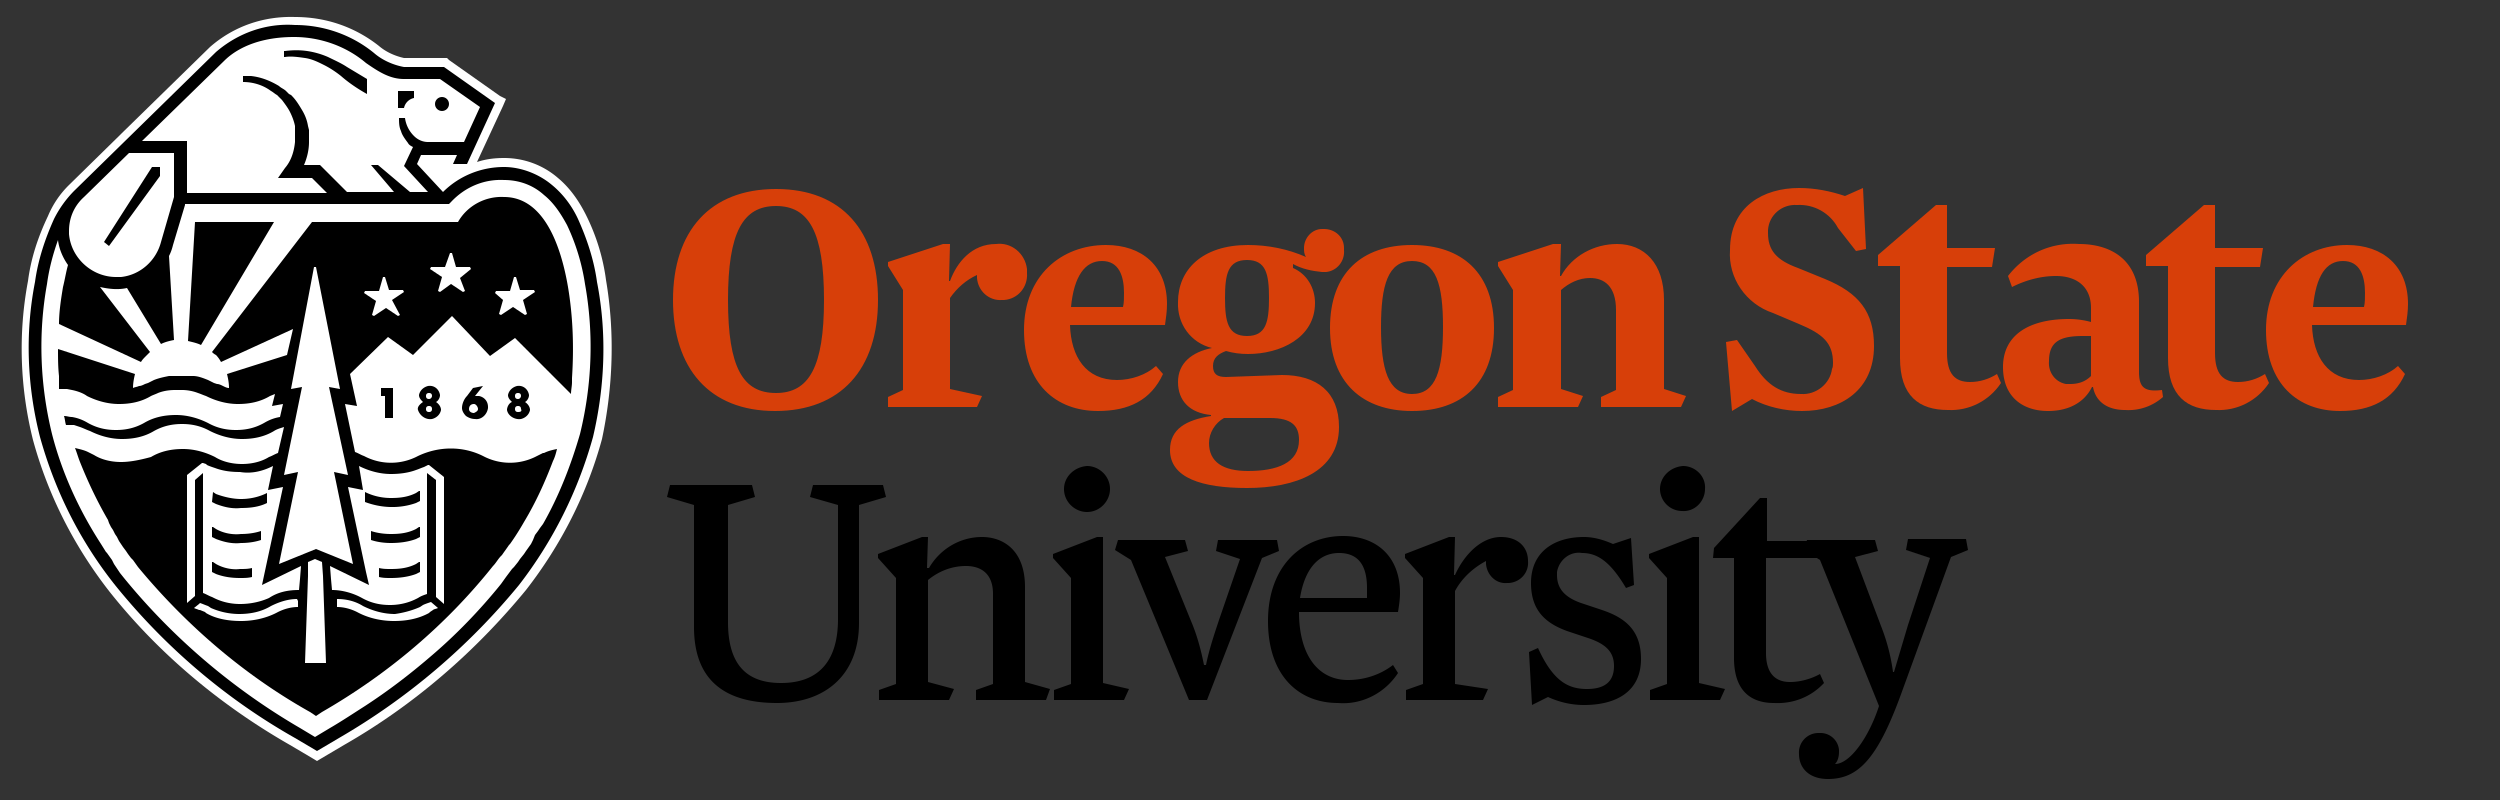
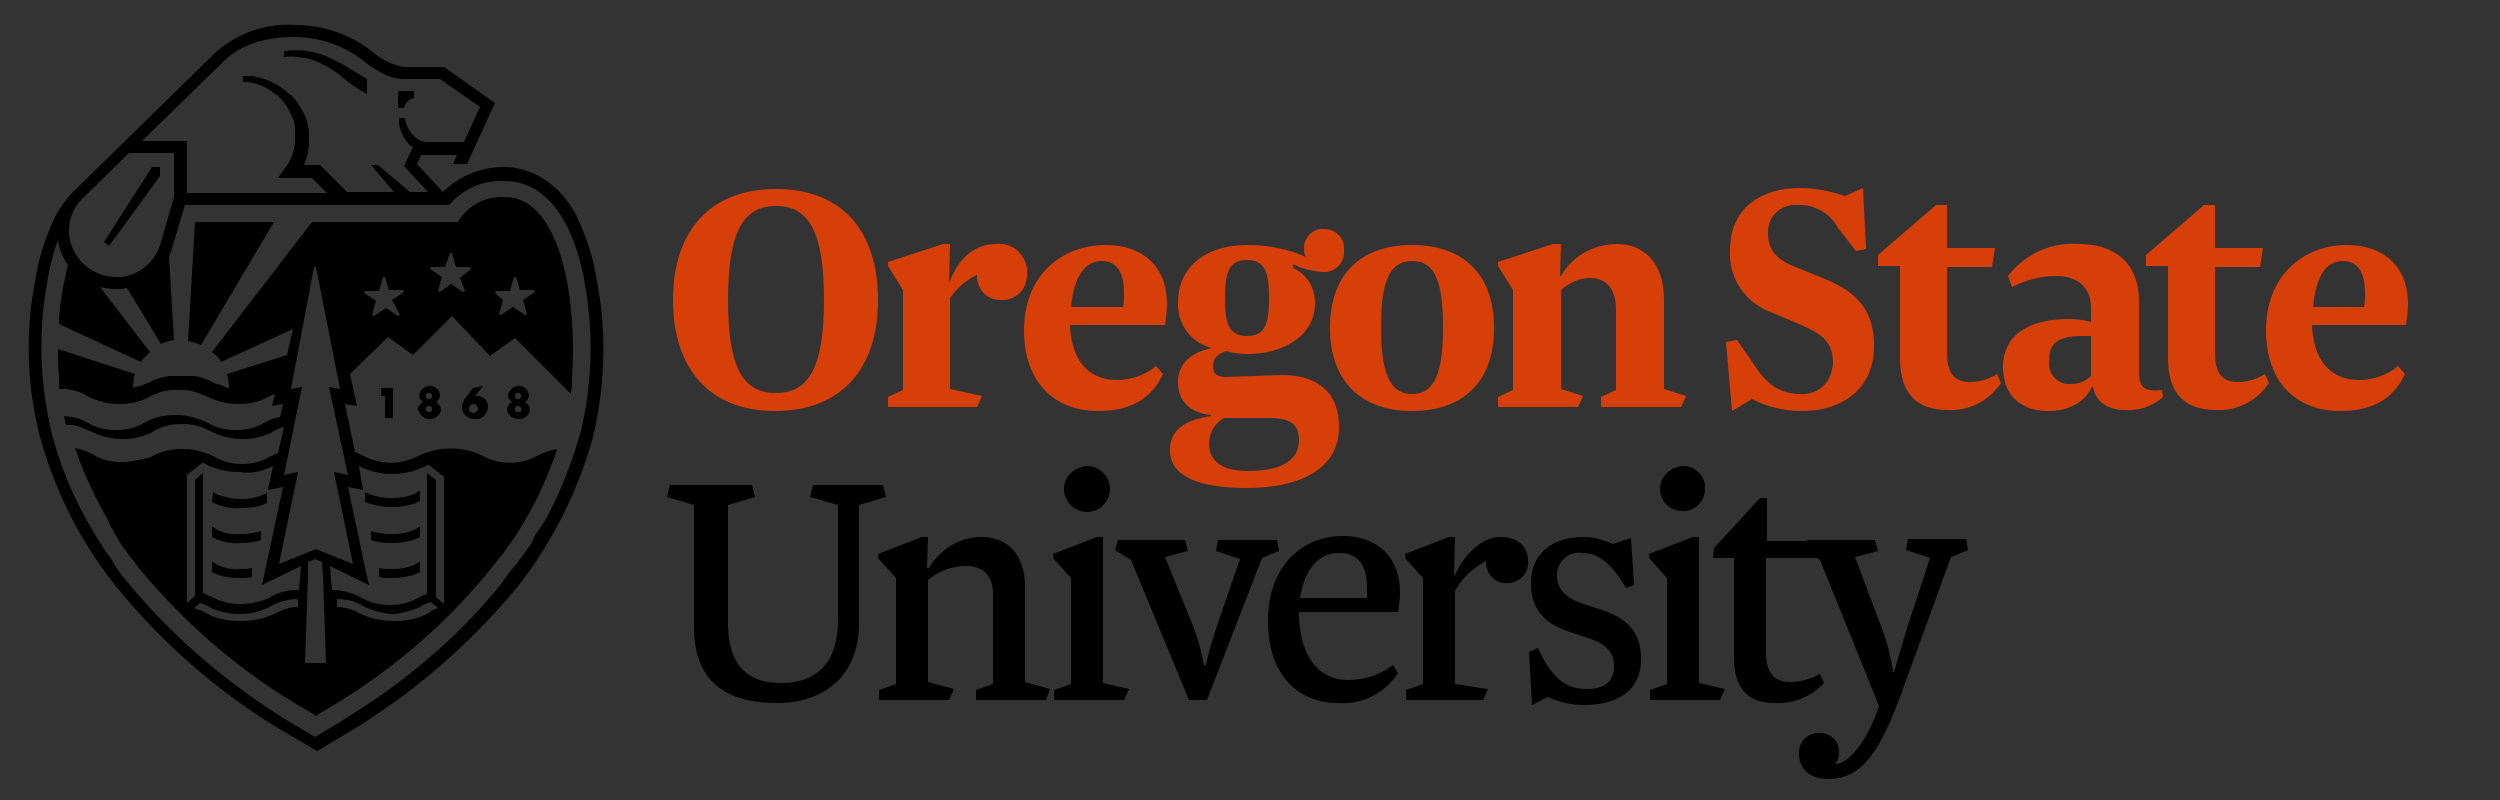
<svg xmlns="http://www.w3.org/2000/svg" xmlns:xlink="http://www.w3.org/1999/xlink" version="1.1" viewBox="0 0 250 80">
  <rect x="0" y="0" width="250" height="80" fill="#333333" stroke="none" />
-   <path d="M60.6 28c-.3-2.3-1-4.5-2-6.5-.7-1.4-1.6-2.7-2.8-3.7-1.5-1.3-3.4-2-5.4-2-.9 0-1.8.1-2.7.4l2.6-5.6.3-.7-.6-.3L44.9 6l-.2-.2h-4.3c-.9-.2-1.8-.6-2.5-1.2-2.4-1.9-5.3-2.9-8.4-2.9-3.1-.1-6.1.9-8.5 3l-8.8 8.6-.2.2-5.1 5a9.45 9.45 0 0 0-2.1 3.1c-1 2.1-1.7 4.2-2 6.5-1 5.3-.8 10.7.5 15.9 1.5 5.5 4.1 10.6 7.6 15.1C15.8 65.3 22 70.5 29 74.5l2.2 1.3.5.3.5-.3 2.2-1.3c7-4 13.1-9.3 18.2-15.5 3.5-4.5 6.1-9.6 7.6-15.1 1.1-5.2 1.3-10.6.4-15.9z" fill="#fff" />
-   <path d="M27.4 22.2h-7.9l-.7 11.9c.4.1.9.2 1.3.4l7.3-12.3zm-6.1 27l-.1 1 .4.2c.8.3 1.6.5 2.5.4.9 0 1.8-.1 2.6-.5v-1c-.8.4-1.7.6-2.6.6-.8 0-1.7-.2-2.5-.5l-.3-.2zm.3 3.7l-.3-.2h-.1v1l.4.2c.8.3 1.6.5 2.5.4.7 0 1.4-.1 2-.3v-.9c-.6.2-1.3.3-2 .3-.9.1-1.8-.1-2.5-.5zm0 3.5l-.3-.2h-.1v1l.4.2c.8.3 1.6.4 2.4.4.4 0 .8 0 1.2-.1v-.9c-.4.1-.8.1-1.2.1-.8.1-1.7-.1-2.4-.5zm8.9-50.6c.7.1 1.3.4 1.9.7s1.2.7 1.7 1.1c.8.7 1.7 1.3 2.6 1.8V7.9l-2-1.2c-.6-.4-1.3-.7-1.9-1a8.3 8.3 0 0 0-2.1-.6c-.7-.1-1.4-.1-2.2 0h-.1v.6h.1c.6-.1 1.3 0 2 .1zm29.2 22.4c-.3-2.2-1-4.3-1.9-6.3-.6-1.3-1.5-2.5-2.6-3.4-1.3-1.1-3.1-1.8-4.8-1.8-2.3 0-4.5.9-6.1 2.5l-2.6-2.8.4-.9h3.6l-.4.9h1.4l2.8-6.1-5.1-3.6h-4c-1.1-.2-2.2-.7-3-1.4-2.2-1.8-5-2.8-7.9-2.8-2.9-.2-5.7.8-7.9 2.7L7.4 19.1a11.02 11.02 0 0 0-2 2.8c-.9 2-1.6 4.1-1.9 6.3-1 5.1-.8 10.4.5 15.5 1.5 5.4 4 10.4 7.5 14.8 5 6.2 11.1 11.4 18 15.3l2.2 1.3 2.2-1.3a66.25 66.25 0 0 0 18-15.3c3.4-4.4 5.9-9.4 7.4-14.8 1.2-5.1 1.4-10.4.4-15.5zM22.4 6.1c.6-.6 2.6-2.4 7-2.4 2.6 0 5.2.9 7.2 2.6 1.3.9 2.4 1.6 3.8 1.6H44l4 2.8-1.6 3.5h-3.6c-.5 0-1-.2-1.4-.6a3.1 3.1 0 0 1-.9-1.8h-.6c0 .4 0 .9.2 1.3.1.4.4.8.7 1.2.1.2.3.3.5.4l-.9 1.9 2.4 2.6H41l-3.2-2.7h-.7l2.3 2.7h-4.7L32 16.5h-1.6c.3-.7.5-1.5.5-2.3V13l-.1-.4c-.1-.6-.3-1.1-.6-1.6s-.6-1-1-1.4l-.1-.1-.2-.1-.3-.3c-.2-.2-.5-.3-.7-.5-1-.6-1.9-.9-2.8-1h-.8v.6c1 0 2 .3 2.8.9.2.1.4.3.6.4l.5.5c.3.4.6.8.8 1.2s.4.9.5 1.4v1.6c-.1 1-.4 1.9-1 2.6l-.7 1h3.4l1.5 1.5h-14v-5.2h-4.5l8.2-8zm-6.3 18.1c-.5 1.9-2.1 3.3-4 3.5h-.5c-2.4 0-4.5-1.9-4.7-4.3v-.3c0-1.3.5-2.5 1.5-3.4l4.5-4.4h4.5v4.4l-1.3 4.5zM58 43.4c-.9 3.1-2.1 6.2-3.7 9l-.3.4-.2.3-.3.4-.2.5-.2.4-.5.7-.2.3-.4.5-.2.3-.4.5-.2.2-.6.8-.5.7C48 61 45.6 63.5 43 65.7c-2.1 1.8-4.2 3.4-6.5 4.9-1.1.7-2.3 1.5-3.5 2.2l-1.5.9-1.5-.9c-6.7-3.9-12.7-9-17.6-15l-.4-.5-.6-.9-.2-.4-.5-.7-.1-.1-.5-.8c-2.2-3.4-3.9-7.1-4.9-11-1.2-4.9-1.4-10-.5-15 .2-1.5.6-3 1.1-4.4.1.9.5 1.8 1 2.5-.2.7-.3 1.4-.5 2.2-.2 1.2-.4 2.5-.4 3.7l8.2 3.8c.1-.2.3-.4.5-.6l.4-.4-5-6.5c.9.2 1.8.3 2.7.1l3.4 5.6c.4-.2.8-.3 1.3-.4l-.5-8.4c.2-.4.3-.7.4-1.1l1.2-4v-.1h26.4l.2-.2c1.4-1.5 3.3-2.3 5.3-2.2 1.5 0 2.9.5 4 1.5 1 .8 1.7 1.9 2.3 3 .9 1.9 1.5 3.9 1.8 5.9.9 5 .7 10.1-.5 15z" />
-   <circle cx="44.2" cy="10.4" r=".7" />
+   <path d="M27.4 22.2h-7.9l-.7 11.9c.4.1.9.2 1.3.4l7.3-12.3zm-6.1 27l-.1 1 .4.2c.8.3 1.6.5 2.5.4.9 0 1.8-.1 2.6-.5v-1c-.8.4-1.7.6-2.6.6-.8 0-1.7-.2-2.5-.5l-.3-.2zm.3 3.7l-.3-.2h-.1v1l.4.2c.8.3 1.6.5 2.5.4.7 0 1.4-.1 2-.3v-.9c-.6.2-1.3.3-2 .3-.9.1-1.8-.1-2.5-.5zm0 3.5l-.3-.2h-.1v1l.4.2c.8.3 1.6.4 2.4.4.4 0 .8 0 1.2-.1v-.9c-.4.1-.8.1-1.2.1-.8.1-1.7-.1-2.4-.5zm8.9-50.6c.7.1 1.3.4 1.9.7s1.2.7 1.7 1.1c.8.7 1.7 1.3 2.6 1.8V7.9l-2-1.2c-.6-.4-1.3-.7-1.9-1a8.3 8.3 0 0 0-2.1-.6c-.7-.1-1.4-.1-2.2 0h-.1v.6h.1c.6-.1 1.3 0 2 .1zm29.2 22.4c-.3-2.2-1-4.3-1.9-6.3-.6-1.3-1.5-2.5-2.6-3.4-1.3-1.1-3.1-1.8-4.8-1.8-2.3 0-4.5.9-6.1 2.5l-2.6-2.8.4-.9h3.6l-.4.9h1.4l2.8-6.1-5.1-3.6h-4c-1.1-.2-2.2-.7-3-1.4-2.2-1.8-5-2.8-7.9-2.8-2.9-.2-5.7.8-7.9 2.7L7.4 19.1a11.02 11.02 0 0 0-2 2.8c-.9 2-1.6 4.1-1.9 6.3-1 5.1-.8 10.4.5 15.5 1.5 5.4 4 10.4 7.5 14.8 5 6.2 11.1 11.4 18 15.3l2.2 1.3 2.2-1.3a66.25 66.25 0 0 0 18-15.3c3.4-4.4 5.9-9.4 7.4-14.8 1.2-5.1 1.4-10.4.4-15.5zM22.4 6.1c.6-.6 2.6-2.4 7-2.4 2.6 0 5.2.9 7.2 2.6 1.3.9 2.4 1.6 3.8 1.6H44l4 2.8-1.6 3.5h-3.6c-.5 0-1-.2-1.4-.6a3.1 3.1 0 0 1-.9-1.8h-.6c0 .4 0 .9.2 1.3.1.4.4.8.7 1.2.1.2.3.3.5.4l-.9 1.9 2.4 2.6H41l-3.2-2.7h-.7l2.3 2.7h-4.7L32 16.5h-1.6c.3-.7.5-1.5.5-2.3V13l-.1-.4c-.1-.6-.3-1.1-.6-1.6s-.6-1-1-1.4l-.1-.1-.2-.1-.3-.3c-.2-.2-.5-.3-.7-.5-1-.6-1.9-.9-2.8-1h-.8v.6c1 0 2 .3 2.8.9.2.1.4.3.6.4l.5.5c.3.4.6.8.8 1.2s.4.9.5 1.4v1.6c-.1 1-.4 1.9-1 2.6l-.7 1h3.4l1.5 1.5h-14v-5.2h-4.5l8.2-8zm-6.3 18.1c-.5 1.9-2.1 3.3-4 3.5h-.5c-2.4 0-4.5-1.9-4.7-4.3v-.3c0-1.3.5-2.5 1.5-3.4l4.5-4.4h4.5v4.4l-1.3 4.5zM58 43.4c-.9 3.1-2.1 6.2-3.7 9l-.3.4-.2.3-.3.4-.2.5-.2.4-.5.7-.2.3-.4.5-.2.3-.4.5-.2.2-.6.8-.5.7C48 61 45.6 63.5 43 65.7c-2.1 1.8-4.2 3.4-6.5 4.9-1.1.7-2.3 1.5-3.5 2.2l-1.5.9-1.5-.9c-6.7-3.9-12.7-9-17.6-15l-.4-.5-.6-.9-.2-.4-.5-.7-.1-.1-.5-.8c-2.2-3.4-3.9-7.1-4.9-11-1.2-4.9-1.4-10-.5-15 .2-1.5.6-3 1.1-4.4.1.9.5 1.8 1 2.5-.2.7-.3 1.4-.5 2.2-.2 1.2-.4 2.5-.4 3.7l8.2 3.8c.1-.2.3-.4.5-.6l.4-.4-5-6.5c.9.2 1.8.3 2.7.1l3.4 5.6c.4-.2.8-.3 1.3-.4l-.5-8.4c.2-.4.3-.7.4-1.1l1.2-4h26.4l.2-.2c1.4-1.5 3.3-2.3 5.3-2.2 1.5 0 2.9.5 4 1.5 1 .8 1.7 1.9 2.3 3 .9 1.9 1.5 3.9 1.8 5.9.9 5 .7 10.1-.5 15z" />
  <path d="M40.4 10.8c.1-.5.5-.9 1-1v-.7h-1.6v1.7h.6zm16.4 17.9c-.7-4.1-2.4-9-6.4-9-1.9-.1-3.7.9-4.6 2.5H31.2l-10 13a1.38 1.38 0 0 0 .4.3 3.04 3.04 0 0 1 .5.7l7.2-3.3-.6 2.6-6 1.9c.1.4.2.9.2 1.4-.2 0-.4-.1-.6-.2s-.4-.2-.6-.2l-.3-.1-.6-.3c-.5-.2-1-.4-1.5-.4h-2.4c-.5.1-1 .2-1.5.4l-.6.3-.3.1c-.2.1-.4.2-.6.2-.2.1-.4.1-.6.2 0-.5.1-1 .2-1.4l-7.7-2.5c0 .9 0 1.8.1 2.7v1.3h.8l.5.1c.5.1 1.1.3 1.5.6 1 .5 2.1.8 3.2.8s2.2-.2 3.2-.8c.2-.1.5-.2.7-.3.5-.2 1.1-.3 1.7-.3h.7a4.53 4.53 0 0 1 1.6.3c.3.1.5.2.8.3 1 .5 2.1.8 3.2.8s2.2-.2 3.2-.8l.5-.2-.3 1.2 1.1-.2-.3 1.3c-.6.1-1.1.3-1.6.6-.9.5-1.8.7-2.8.7s-1.9-.2-2.8-.7c-1-.5-2.1-.8-3.2-.8s-2.2.2-3.2.8c-.9.5-1.8.7-2.8.7s-1.9-.2-2.8-.7c-.5-.3-1-.5-1.6-.6-.3 0-.5-.1-.8-.1.1.3.1.6.2.9h.8l.6.2c.3.1.7.3 1 .4 1 .5 2.1.8 3.2.8s2.2-.2 3.2-.8c.9-.5 1.8-.7 2.8-.7s1.9.2 2.8.7c1 .5 2.1.8 3.2.8s2.2-.2 3.2-.8c.3-.2.7-.3 1-.4l-.6 2.6c-.3.1-.6.3-.9.4-.8.5-1.8.7-2.7.7s-1.9-.2-2.7-.7c-1-.5-2.1-.8-3.2-.8s-2.2.2-3.2.8c-1.1.3-2.1.5-3 .5s-1.9-.2-2.7-.7l-.6-.3c-.4-.2-.9-.3-1.3-.4.2.5.3.9.5 1.4.8 2 1.7 3.9 2.8 5.8l.1.3.2.4.2.3.2.4.2.3.2.4.4.6.3.4.2.3.3.4.2.2.5.7c4.8 5.8 10.6 10.8 17.2 14.5l.6.4.6-.4c6.6-3.8 12.4-8.7 17.1-14.6.3-.3.5-.7.8-1l.1-.1c.2-.3.5-.7.7-1l.1-.1c.5-.7 1-1.5 1.4-2.2 1.2-2 2.1-4 2.9-6.1.2-.4.3-.8.4-1.2-.5.1-.9.2-1.3.4h-.1l-.6.3c-1.7.9-3.7.9-5.4 0-2-1-4.4-1-6.5 0-1.7.9-3.7.9-5.4 0-.3-.1-.6-.3-.9-.4l-1-4.8 1.2.2-.7-3.2 3.8-3.7 2.5 1.8 3.9-3.9 3.8 4 2.5-1.8 5.6 5.6c0-.4.1-.8.1-1.2v-.4c.2-3.1.1-6.1-.4-9.1zm-7.3.6l.1-.2H51l.4-1.4h.2L52 29h1.4l.1.2-1.2.8.4 1.4-.2.1-1.2-.8-1.2.8-.2-.1.4-1.4-.8-.7zm-3-.2l-.2.1-1.2-.8-1.1.8-.2-.1.4-1.4-1.2-.8.1-.2h1.4l.5-1.4h.2l.4 1.4H47l.1.2-1.1.9.5 1.3zM40 31.5l-.2.1-1.2-.8-1.2.8-.2-.1.4-1.4-1.2-.8.1-.2h1.4l.4-1.4h.2l.4 1.3h1.4l.1.2-1.2.8.8 1.5zm-5.2 16l-1.4-.3 1.9 9.2-3.7-1.5-3.7 1.5 1.9-9.2-1.4.3 1.8-8.8-1.1.2 2.3-12.2h.2L34 38.9l-1.1-.2 1.9 8.8zm-2.5 10.1l.3 8.7h-2.1l.3-8.7v-1.4l.7-.3.7.3.1 1.4zm-2.5 2.5v.6c-.7 0-1.4.2-2 .5-1.1.6-2.4.9-3.7.9-1.2 0-2.5-.2-3.5-.8l-.1-.1-.5-.2h-.1c-.2-.1-.3-.1-.5-.2l.5-.4.1-.1c.3.1.5.2.8.3l.3.2a7.06 7.06 0 0 0 2.8.6c1.1 0 2.2-.2 3.2-.8.8-.4 1.7-.7 2.6-.7l.1.2zm12.2.6l.3-.2c.2-.1.5-.2.8-.3l.7.6c-.2.1-.4.1-.5.2l-.3.2-.1.1c-1.1.6-2.3.8-3.5.8-1.3 0-2.6-.3-3.7-.9-.6-.3-1.3-.5-2-.5v-.8c.9 0 1.8.2 2.6.7 1 .5 2.1.8 3.2.8.7-.1 1.6-.3 2.5-.7zM27.3 46.6l-.5 2.4 1.5-.3-2.1 9.8 3.9-1.9-.1 1.3-.1 1.1c-1.1 0-2.1.2-3 .8-.9.4-1.9.6-2.9.6-.9 0-1.8-.2-2.6-.6l-.2-.1c-.3-.1-.6-.3-.9-.4v-12l-.8.7v11.6l-.8.7V47.5l1.5-1.2h.1l.3.1.1.1c.2.1.5.2.8.3.8.3 1.6.4 2.5.4 1.2.2 2.3-.1 3.3-.6zm8.6 0c1 .5 2.1.8 3.2.8.8 0 1.7-.1 2.5-.4.3-.1.5-.2.8-.3l.4-.2h.1l1.5 1.2v12.7l-.8-.7V48l-.9-.7v12.1c-.3.1-.6.2-.9.4l-.2.1c-.8.4-1.7.6-2.6.6-1 0-1.9-.2-2.8-.7s-2-.8-3-.8l-.1-1.1-.1-1.3 3.9 1.9-.3-1.3-1.8-8.5 1.5.3-.4-2.4zm5.7 3.7l.4-.2v-1h-.1l-.3.2c-.8.4-1.6.5-2.5.5s-1.8-.2-2.6-.6v1c1.6.6 3.4.7 5.1.1zm0 2.6c-.8.4-1.6.5-2.5.5-.7 0-1.4-.1-2-.3v.9c.6.2 1.3.3 2 .3.8 0 1.7-.1 2.5-.4l.4-.2v-1h-.1l-.3.2zm0 3.5c-.8.4-1.6.5-2.5.5-.4 0-.8 0-1.2-.1v.9c.4.1.8.1 1.2.1.8 0 1.7-.1 2.5-.4l.4-.2v-1h-.1l-.3.2zM10.4 24.2l.5.4 5.1-7v-.9h-.8zm28.9 17.6v-3h-1.2v.8h.4v2.2zm2.5-.8c.2.6.8 1 1.4.9.4-.1.8-.4.9-.9 0-.3-.2-.6-.5-.8.2-.1.4-.4.4-.7-.1-.6-.6-1-1.2-.9-.4.1-.8.4-.9.9 0 .3.2.5.4.7-.3.2-.6.5-.5.8zm1.1-1.1c-.2 0-.3-.1-.3-.3s.1-.3.3-.3.3.1.3.3c0 .1-.1.3-.3.3zm0 1.3c-.2 0-.3-.1-.3-.3s.1-.3.3-.3.3.1.3.3-.1.3-.3.3c0 .1 0 .1 0 0zm4.4-2.4l-.6.8c-.3.3-.5.8-.5 1.2 0 .3.2.6.4.8.3.2.6.3.9.3.6.1 1.2-.4 1.3-1.1v-.1c0-.6-.4-1-.9-1.1h-.4l.8-1-1 .2zm.1 1.6c.2 0 .4.3.4.5s-.2.3-.4.4c-.2 0-.5-.1-.5-.4 0-.2.1-.5.5-.5-.1 0 0 0 0 0zm3.3.6c.1.6.8 1 1.4.9.4-.1.8-.4.9-.9 0-.3-.2-.6-.5-.8.2-.1.4-.4.4-.7-.1-.6-.6-1-1.2-.9-.4.1-.8.4-.9.9 0 .3.2.5.4.7-.3.1-.5.5-.5.8zm1.1-1.1c-.2 0-.3-.1-.3-.3s.1-.3.3-.3.3.1.3.3c0 .1-.1.3-.3.3zm0 1.3c-.2 0-.3-.1-.3-.3s.1-.3.3-.3.3.1.3.3c.1.2 0 .3-.3.3.1.1.1.1 0 0z" />
  <g fill="#d73f09">
    <path d="M67.3 30c0-6.9 3.7-11.1 10.3-11.1S87.8 23.1 87.8 30s-3.7 11.1-10.3 11.1S67.3 36.8 67.3 30zm15.1 0c0-6.8-1.5-9.4-4.8-9.4s-4.8 2.6-4.8 9.4 1.5 9.3 4.8 9.3 4.8-2.6 4.8-9.3zm15.8 9.6l-.5 1.1h-8.9v-1l1.5-.7V29l-1.5-2.4v-.4l5.5-1.8h.7l-.1 3.7h.1c.7-1.9 2.2-3.7 4.6-3.7 1.5-.2 2.9.9 3.1 2.5v.4c.1 1.4-.9 2.6-2.3 2.7h-.2c-1.3.1-2.4-.9-2.5-2.2v-.3c-1.1.5-2 1.3-2.7 2.3v9.1l3.2.7zm13.5-1.6c1.4 0 2.9-.5 3.9-1.4l.7.8c-1.2 2.6-3.4 3.7-6.5 3.7-4.2 0-7.4-2.7-7.4-8.1s3.7-8.5 8.2-8.5c3.6 0 6.1 2.1 6.1 5.9 0 .7-.1 1.4-.2 2.1H107c.1 3.2 1.6 5.5 4.7 5.5zm-4.6-7.3h5.2c.1-.4.1-.9.1-1.4 0-1.7-.5-3.2-2.2-3.2s-2.8 1.5-3.1 4.6zm21.1 6.8c3.5 0 5.7 1.7 5.7 5.2 0 4.5-4.4 6.1-9.2 6.1-4.5 0-7.7-1-7.7-3.8 0-2.1 1.6-3 4.1-3.4v-.1c-2.1-.2-3.3-1.4-3.3-3.3s1.4-3 3.4-3.4c-2.1-.5-3.5-2.4-3.4-4.6 0-3.2 2.4-5.7 7-5.7 2 0 4 .4 5.8 1.2-.2-.3-.2-.6-.2-.9 0-1 .8-1.9 1.8-1.9h.2c1.1 0 2 .8 2 1.9v.2c.1 1.1-.7 2.1-1.8 2.2h-.4c-1-.1-2-.3-2.9-.8v.4c1.4.6 2.2 2 2.2 3.5 0 3.5-3.5 5.1-6.7 5.1-.8 0-1.5-.1-2.2-.3-.8.3-1.3.7-1.3 1.5s.4 1.1 1.3 1.1l5.6-.2zm-7.3 6.8c0 1.9 1.4 2.8 3.9 2.8 2.9 0 5.1-.8 5.1-3.1 0-1.4-.7-2.2-2.9-2.2h-4.6c-.9.5-1.5 1.5-1.5 2.5zm3.8-18.3c-1.9 0-2.2 1.4-2.2 3.8s.3 3.8 2.2 3.8 2.2-1.4 2.2-3.8-.3-3.8-2.2-3.8zm16.5 15.1c-4.9 0-8.2-2.8-8.2-8.3s3.2-8.3 8.2-8.3 8.2 2.8 8.2 8.3-3.2 8.3-8.2 8.3zm0-1.7c2.4 0 3.1-2.4 3.1-6.7s-.7-6.6-3.1-6.6-3.1 2.4-3.1 6.6.7 6.7 3.1 6.7zm27.4.2l-.5 1.1h-8v-1l1.5-.7v-8c0-2.4-1.2-3.2-2.6-3.2-1.1 0-2.1.5-2.9 1.2v9.9l2.2.7-.5 1.1h-8v-1l1.5-.7V29l-1.5-2.4v-.4l5.5-1.8h.8l-.1 3.2h.1c1.1-2 3.3-3.2 5.6-3.2 2.7 0 4.7 1.9 4.7 5.6v8.9l2.2.7zm14.7-3.3c0-2-1-2.9-3.4-3.9l-2.6-1.1c-2.7-.9-4.5-3.5-4.3-6.3 0-4.4 3.4-6.2 6.9-6.2 1.6 0 3.1.3 4.6.8l1.8-.8.3 6.1-1 .2-1.8-2.3c-.8-1.5-2.4-2.4-4.1-2.3-1.5-.1-2.8 1-2.9 2.5v.3c0 1.7.8 2.7 3 3.5l2.7 1.1c3.4 1.4 4.9 3.3 4.9 6.7 0 4.4-3.3 6.5-7.2 6.5-1.7 0-3.5-.4-5-1.2l-2 1.2-.6-6.9 1.1-.2 1.8 2.6c1.2 1.9 2.6 2.8 4.6 2.8 1.5.1 2.9-1 3.1-2.5.1-.2.1-.4.1-.6z" />
    <use xlink:href="#B" />
    <path d="M213.9 37.2c0 1.6.6 2 2.3 1.8l.1.7a5.2 5.2 0 0 1-3.8 1.3c-1.6 0-2.9-.7-3.2-2.3h-.1c-.8 1.6-2.4 2.4-4.4 2.4-2.4 0-4.5-1.3-4.5-4.4 0-3.2 2.6-4.8 6.6-4.8a8.33 8.33 0 0 1 2.2.3v-1.4c0-2.1-1.4-3.2-3.5-3.2-1.5 0-3 .4-4.4 1.1l-.4-1.1c1.7-2.2 4.3-3.4 7.1-3.2 3 0 6 1.4 6 5.8v7zm-5.6-3.6c-2.2 0-3.4.5-3.4 2.5-.1 1.1.6 2.1 1.7 2.3h.4c.8 0 1.5-.2 2.1-.8v-4h-.8z" />
    <use x="26.8" xlink:href="#B" />
    <path d="M235.9 38c1.4 0 2.9-.5 3.9-1.4l.7.8c-1.2 2.6-3.4 3.7-6.5 3.7-4.2 0-7.4-2.7-7.4-8.1s3.7-8.5 8.1-8.5c3.6 0 6.1 2.1 6.1 5.9 0 .7-.1 1.4-.2 2.1h-9.4c.1 3.2 1.6 5.5 4.7 5.5zm-4.6-7.3h5.1c.1-.4.1-.9.1-1.4 0-1.7-.5-3.2-2.2-3.2s-2.7 1.5-3 4.6z" />
  </g>
  <path d="M85.9 62.3c0 5.3-3.5 8-8.2 8-4.9 0-8.3-2-8.3-7.6V50.5l-2.7-.8.3-1.2h8.2l.3 1.2-2.7.8v11.7c0 4.2 1.8 6.1 5.3 6.1s5.7-1.9 5.7-6.4V50.5l-2.8-.8.3-1.2h7l.3 1.2-2.7.8v11.8zm19.1 6.6l-.4 1.1h-7v-1l1.7-.6v-9c0-2.3-1.5-2.8-2.7-2.8-1.4 0-2.7.5-3.8 1.4v10.2l2.6.7-.5 1.1h-7v-1l1.7-.6V57.8l-1.8-2v-.4l4.4-1.7h.6l-.1 3.1h.2c1.1-1.9 3.1-3.1 5.3-3.1 2.1 0 4.3 1.3 4.3 5v9.5l2.5.7zm7.9 0l-.5 1.1h-7v-1l1.7-.6V57.8l-1.8-2v-.4l4.4-1.7h.6v14.6l2.6.6zm-4.2-22.3c1.2 0 2.3 1 2.3 2.3 0 1.2-1 2.3-2.3 2.3-1.2 0-2.3-1-2.3-2.3 0-1.2 1-2.2 2.3-2.3zm15.3 9.3l-2.4-.8.2-1.1h5.9l.2 1.1-1.7.7-5.5 14.2h-1.8l-5.8-14-1.6-1 .3-1h6.7l.3 1.1-2.3.6 2.6 6.4c.6 1.4 1 2.9 1.3 4.4h.2c.3-1.5.8-3 1.3-4.5l2.1-6.1zM134.8 68c1.6 0 3.2-.5 4.5-1.5l.5.8c-1.3 2-3.6 3.2-6 3-3.9 0-7-2.7-7-8.2s3.4-8.5 7.5-8.5c3.3 0 5.7 2 5.7 5.7 0 .6-.1 1.3-.2 1.9h-9.9c0 4.3 1.9 6.8 4.9 6.8zm-4.8-8.2h6.7v-1c0-2.3-.9-3.5-2.8-3.5s-3.4 1.4-3.9 4.5zm18.8 9.1l-.5 1.1h-7.7v-1l1.7-.6V57.8l-1.8-2v-.4l4.4-1.7h.6l-.1 3.8h.1c.9-2 2.6-3.8 4.6-3.8 1.7 0 2.7 1 2.7 2.4.1 1.1-.7 2.1-1.9 2.2h-.2c-1.1.1-2-.8-2.1-1.9v-.3c-1.3.7-2.4 1.7-3.1 3v9.3l3.3.5zm5-4.1c1.5 3.3 3 4.1 4.9 4.1 1.6 0 2.7-.6 2.7-2.3 0-1.4-.8-2.2-2.6-2.8l-2.1-.7c-2.2-.8-3.6-2.1-3.6-4.8 0-3.1 2.3-4.6 5.3-4.6 1 0 2 .3 2.9.7l1.8-.6.3 4.7-.8.3c-1.6-2.7-2.9-3.5-4.4-3.5-1.2-.2-2.3.7-2.5 1.9v.3c0 1.3.7 2.2 2.4 2.8l2.1.7c2.4.8 3.9 2.1 3.9 4.9 0 3.2-2.4 4.6-5.7 4.6-1.3 0-2.5-.3-3.6-.8l-1.6.8-.3-5.3.9-.4zm18.7 4.1L172 70h-7v-1l1.7-.6V57.8l-1.8-2v-.4l4.4-1.7h.6v14.6l2.6.6zm-4.2-22.3c1.2 0 2.3 1 2.2 2.3 0 1.2-1 2.3-2.3 2.2a2.22 2.22 0 0 1-2.2-2.2c0-1.2 1-2.2 2.3-2.3-.1 0-.1 0 0 0zm3.1 8.2l4.6-5h.7v4.3h5.3l-.3 1.7h-5.1v9.5c0 2 .9 2.9 2.4 2.9 1 0 2.1-.3 3-.8l.4.9c-1.3 1.4-3.1 2.1-5 2-2.4 0-4-1.3-4-4.5v-10h-2.1l.1-1z" />
  <path d="M182 56l-1.6-1 .3-1h6.8l.3 1.1-2.3.6 2.6 6.9a19.53 19.53 0 0 1 1.2 4.6h.1l1.4-4.7 2.2-6.7-2.4-.8.2-1.1h5.8l.2 1.1-1.7.7-5.1 14c-2.3 6.2-4.2 8.2-7.2 8.2-1.9 0-2.9-1.1-2.9-2.5a1.95 1.95 0 0 1 1.9-2.1h.2a1.86 1.86 0 0 1 1.9 1.7v.2c0 .4-.1.9-.4 1.2 1.5 0 3.4-2.7 4.4-5.8L182 56z" />
  <defs>
    <path id="B" d="M187.8 25.5l5.8-5h1.1v4.3h4.8l-.3 1.9h-4.5v8.6c0 2.1.8 2.9 2.3 2.9 1 0 1.9-.3 2.7-.8l.4.9c-1.2 1.8-3.2 2.8-5.3 2.7-2.9 0-4.8-1.4-4.8-5.2v-9.2h-2.2v-1.1z" />
  </defs>
</svg>